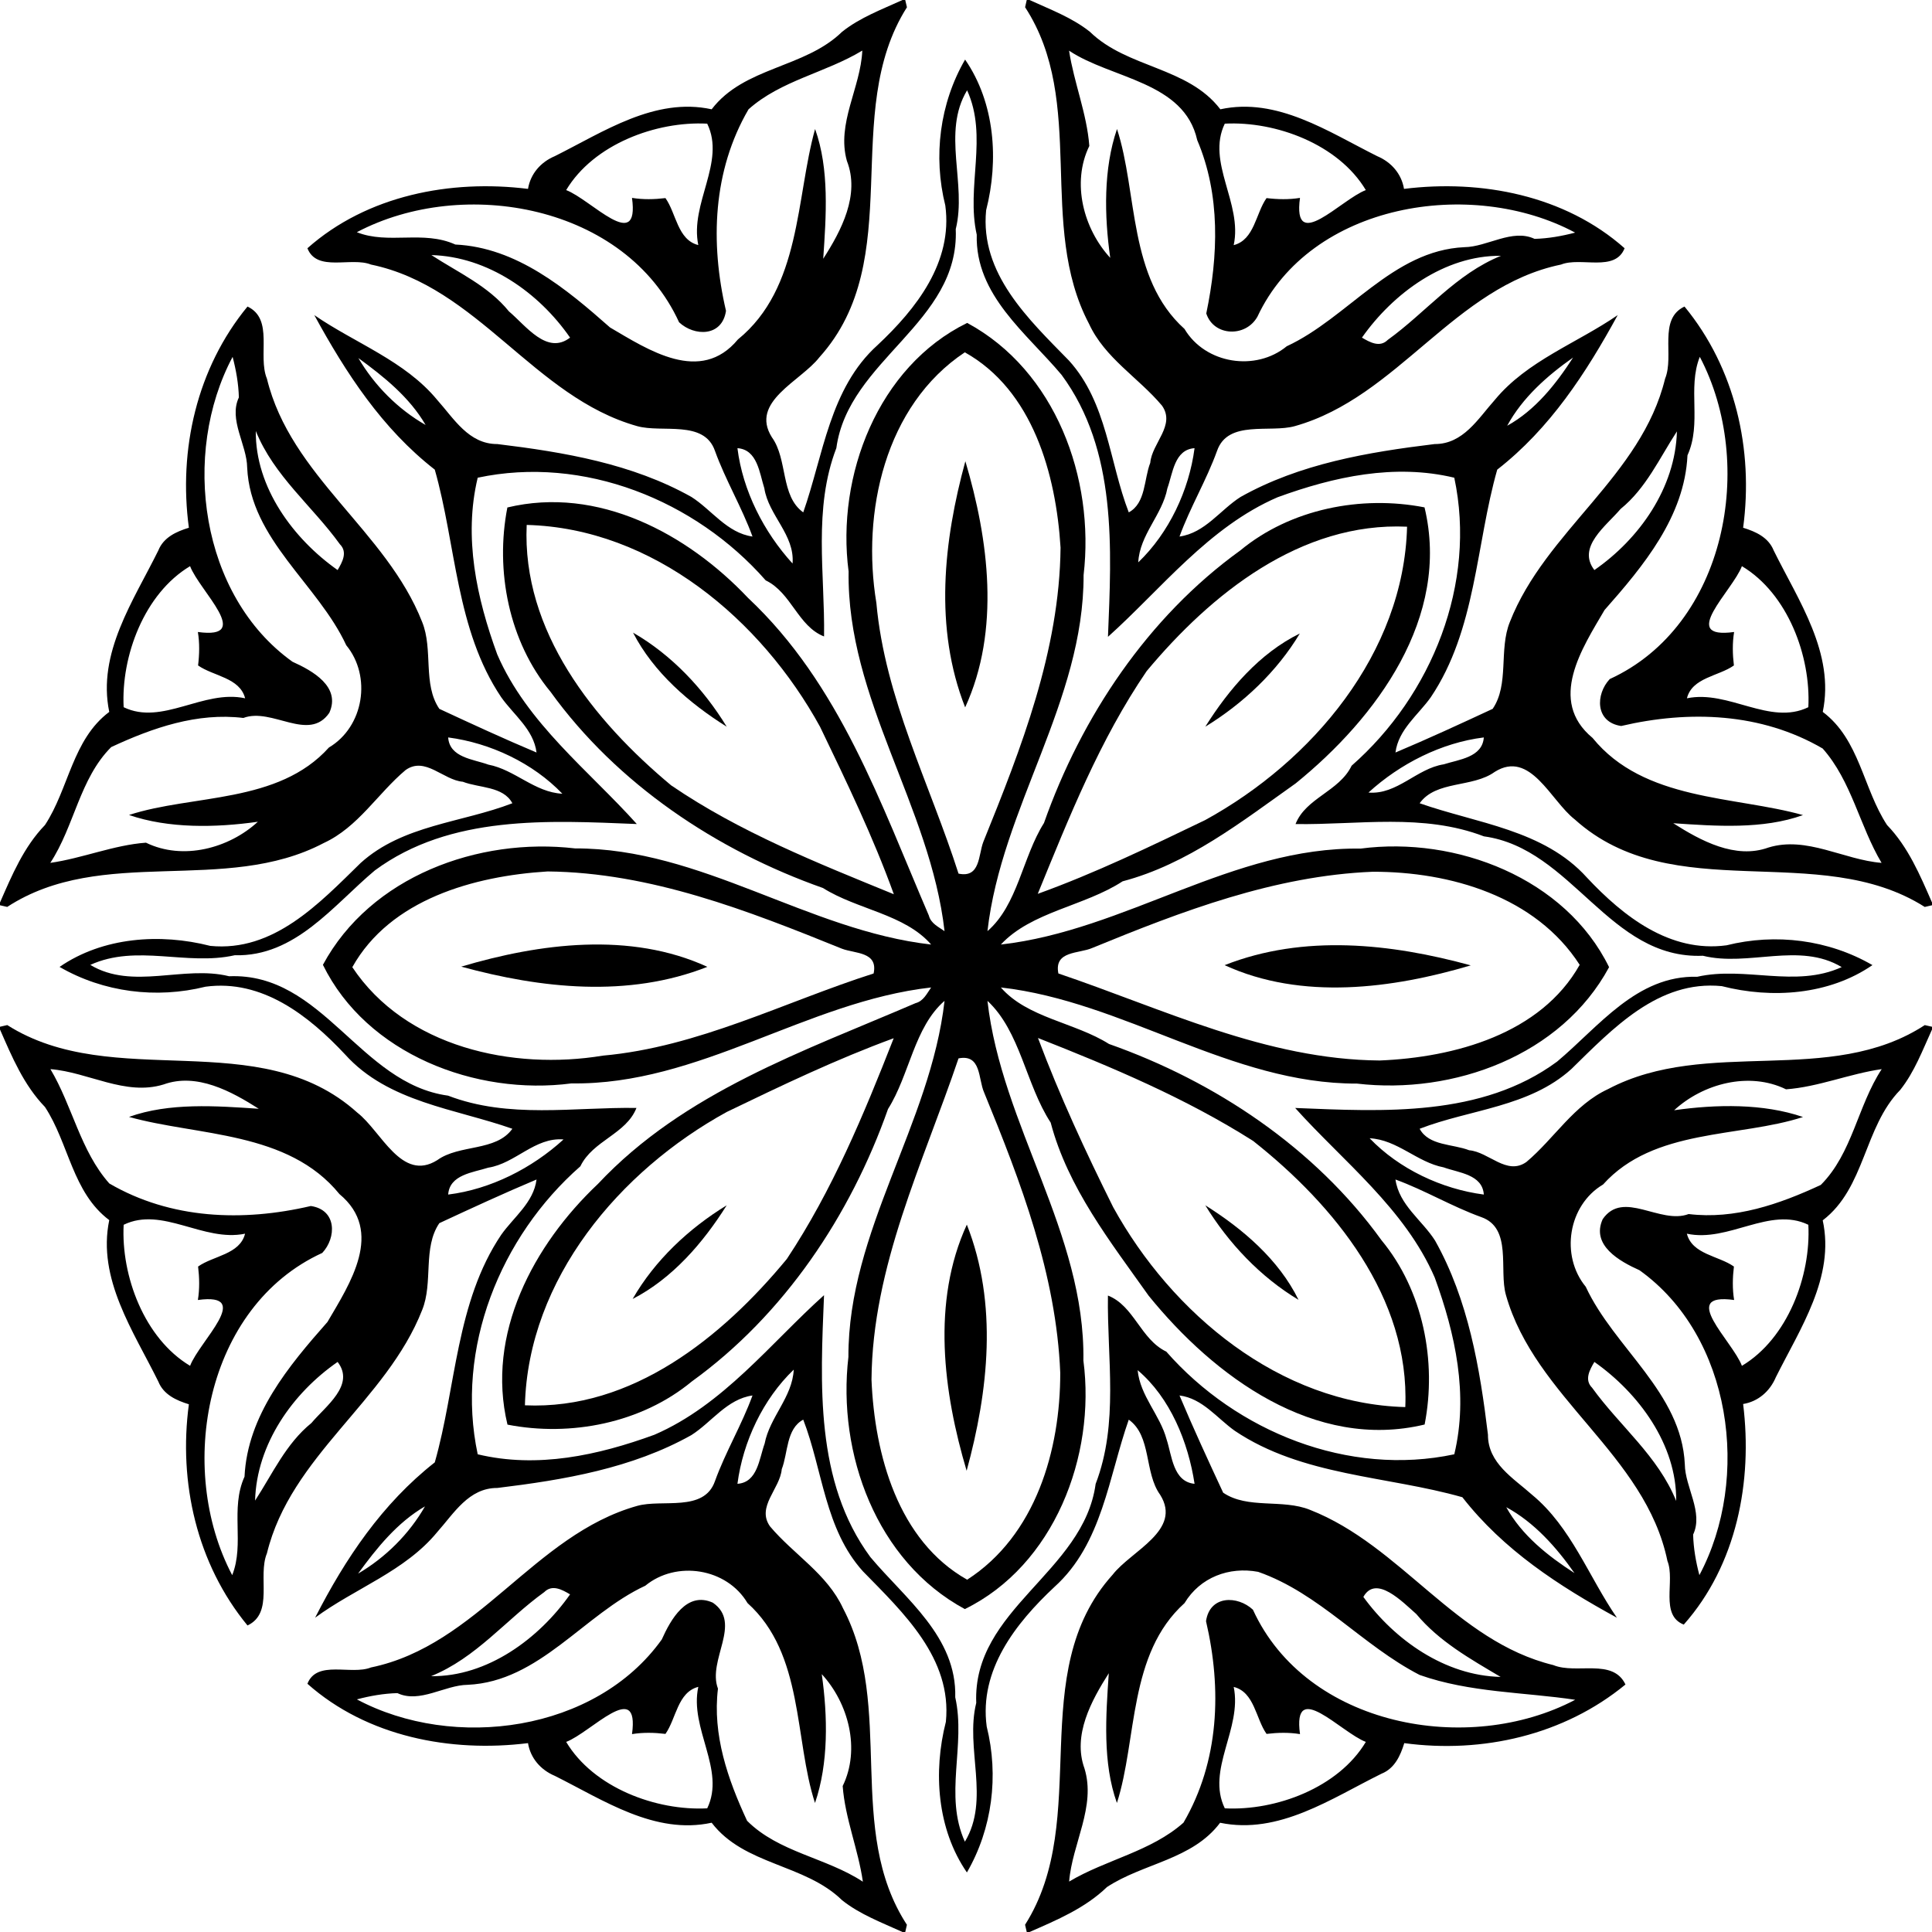
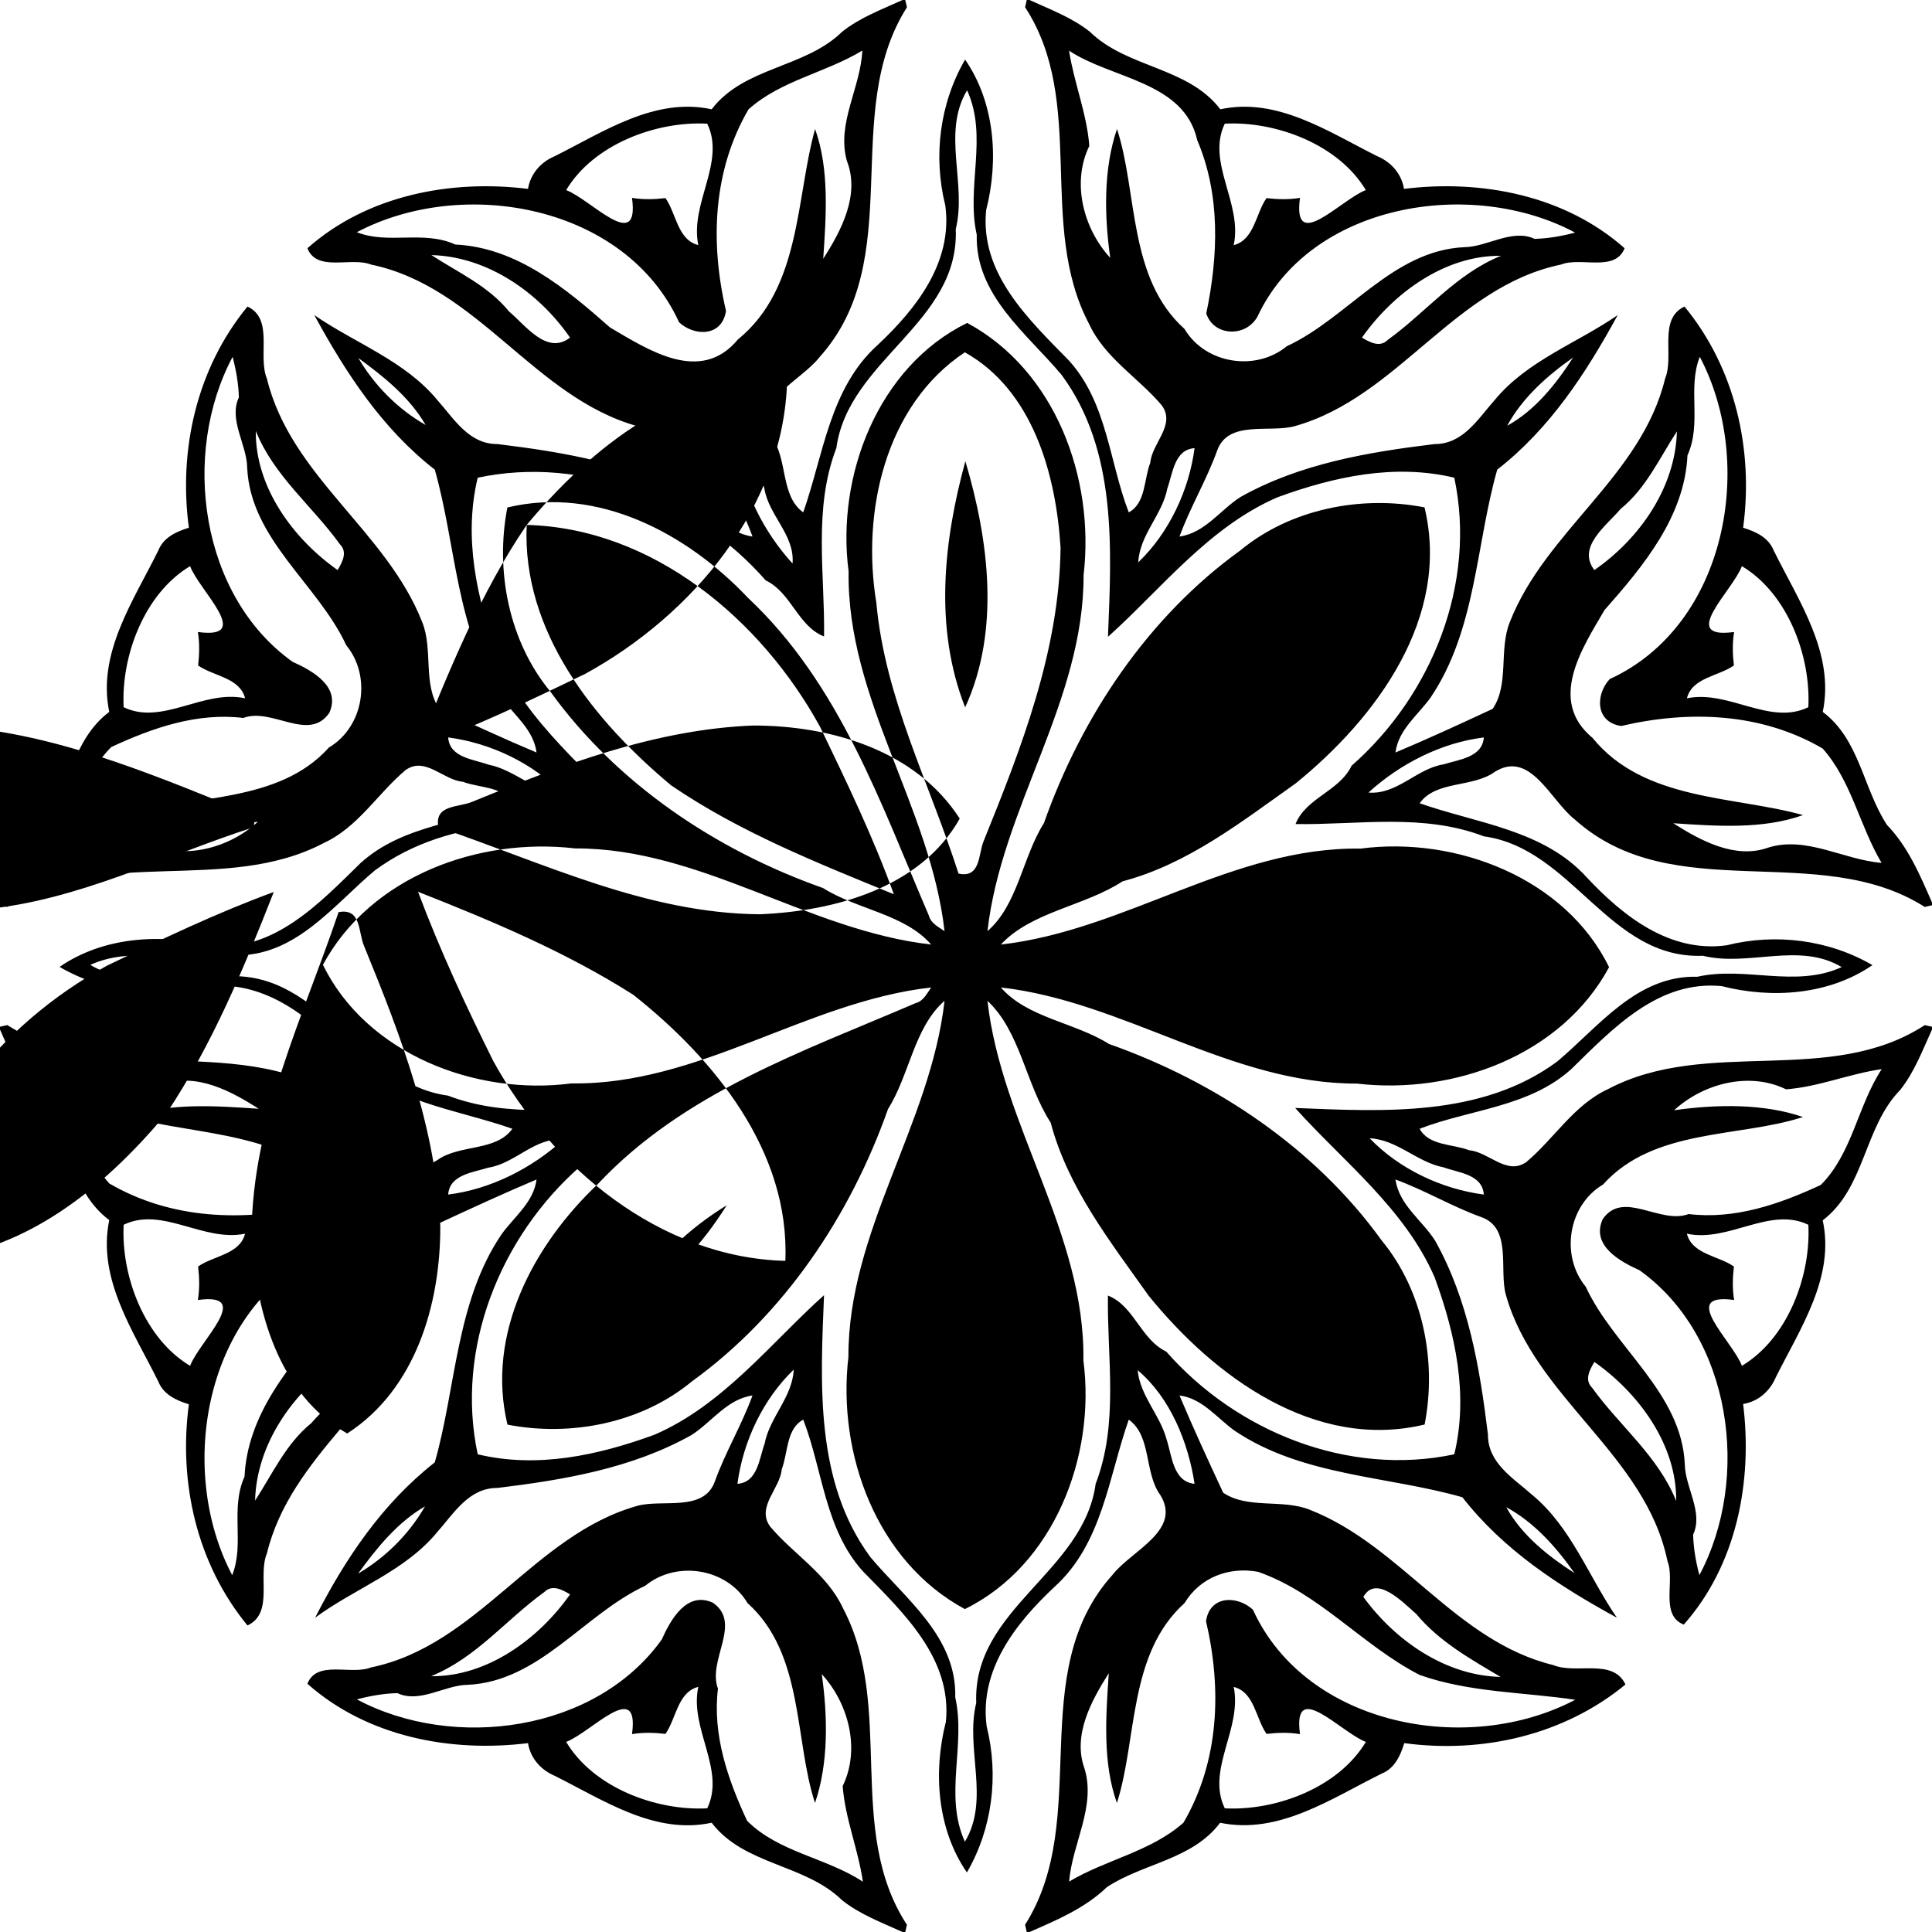
<svg xmlns="http://www.w3.org/2000/svg" width="577pt" height="577pt" version="1.1" viewBox="0 0 577 577">
  <path d="m269.53 0h0.82c0.13 0.54 0.39 1.62 0.51 2.17-20.18 31.79 0.33 75.17-26.15 104.54-5.57 7.18-20.87 13.23-14.19 23.88 4.8 6.63 2.5 17.51 9.37 22.43 6.02-17.08 7.89-37.07 22.19-49.95 11.6-10.87 22.52-24.79 20.24-41.69-3.67-14.69-1.68-30.49 5.91-43.59 8.93 12.96 10.1 30.05 6.28 45-1.88 18.94 12.68 32.56 24.76 44.92 11.4 12.59 12.01 30.24 17.84 45.31 5.12-2.75 4.51-9.93 6.42-14.8 0.48-5.84 7.65-11.23 3.5-17.08-7.01-8.35-17.07-14.18-21.79-24.43-15.59-29.58-0.58-66.13-19.09-94.55 0.12-0.54 0.37-1.62 0.49-2.16h0.82c6.17 2.82 12.68 5.23 18.04 9.49 11.17 10.91 29.22 10.41 38.96 23.15 16.97-3.69 32.29 6.74 46.85 14 4.19 1.76 7.26 5.27 8 9.77 23.1-2.87 48.05 1.91 65.88 17.73-2.85 7.23-13.07 2.5-18.98 4.87-31.91 6.58-48.67 39.58-79.49 48.25-7.46 2.11-19.98-1.97-23.24 7.38-3.17 8.78-8.02 16.83-11.22 25.6 7.64-1.08 12.15-7.96 18.25-11.83 17.72-9.94 38.01-13.37 57.94-15.79 8.56 0.04 12.98-7.6 17.98-13.19 9.66-11.7 24.52-16.93 36.7-25.32-9.49 17.37-20.24 33.88-35.98 46.15-6.39 22.41-6.28 47.81-19.84 67.97-3.75 5.3-9.67 9.61-10.55 16.51 9.77-4.11 19.44-8.58 29.03-13.04 5.01-7.37 1.78-17.69 5.13-25.94 10.7-27.27 39.24-43.48 46.36-72.66 2.84-6.9-2.17-17.79 5.8-21.55 15.15 18.4 20.65 42.76 17.51 66.06 3.74 1.15 7.55 2.86 9.12 6.78 7.42 15.03 18.3 30.68 14.66 48.22 11.04 8.29 12.03 22.88 19.2 33.79 6.31 6.53 9.85 14.95 13.43 23.14v0.82c-0.54 0.12-1.62 0.38-2.17 0.5-31.79-20.18-75.17 0.33-104.54-26.15-7.18-5.57-13.23-20.87-23.88-14.19-6.63 4.8-17.51 2.5-22.43 9.37 17.07 6.02 37.07 7.89 49.95 22.19 10.87 11.6 24.79 22.52 41.69 20.24 14.69-3.67 30.49-1.68 43.59 5.91-12.96 8.93-30.05 10.1-45 6.28-18.94-1.88-32.56 12.68-44.92 24.76-12.59 11.4-30.24 12.01-45.31 17.84 2.75 5.12 9.93 4.51 14.8 6.42 5.83 0.48 11.23 7.65 17.08 3.5 8.34-7.01 14.18-17.07 24.43-21.79 29.58-15.59 66.13-0.58 94.55-19.09 0.54 0.12 1.62 0.37 2.16 0.49v0.82c-2.82 6.17-5.23 12.68-9.49 18.04-10.91 11.17-10.41 29.22-23.15 38.96 3.69 16.97-6.74 32.29-14 46.85-1.77 4.19-5.27 7.26-9.77 8 2.87 23.1-1.91 48.05-17.73 65.88-7.23-2.85-2.5-13.07-4.87-18.98-6.58-31.91-39.58-48.67-48.25-79.49-2.12-7.46 1.97-19.98-7.38-23.24-8.78-3.17-16.83-8.02-25.6-11.22 1.08 7.64 7.96 12.15 11.83 18.25 9.94 17.72 13.37 38.01 15.79 57.94-0.04 8.56 7.59 12.98 13.19 17.98 11.7 9.66 16.92 24.52 25.32 36.7-17.37-9.49-33.88-20.24-46.15-35.98-22.41-6.39-47.81-6.28-67.97-19.84-5.3-3.75-9.61-9.67-16.51-10.55 4.11 9.77 8.58 19.44 13.04 29.03 7.37 5.01 17.69 1.78 25.94 5.13 27.27 10.7 43.48 39.24 72.66 46.36 6.9 2.84 17.79-2.17 21.55 5.8-18.4 15.15-42.76 20.65-66.06 17.51-1.15 3.74-2.87 7.55-6.78 9.12-15.03 7.42-30.68 18.3-48.22 14.66-8.29 11.04-22.88 12.03-33.79 19.2-6.53 6.31-14.95 9.85-23.14 13.43h-0.82c-0.12-0.54-0.38-1.62-0.5-2.17 20.18-31.79-0.33-75.17 26.15-104.54 5.56-7.18 20.87-13.23 14.19-23.88-4.8-6.63-2.5-17.51-9.37-22.43-6.02 17.07-7.89 37.07-22.19 49.95-11.61 10.87-22.52 24.79-20.24 41.69 3.66 14.69 1.68 30.49-5.91 43.59-8.93-12.96-10.1-30.05-6.28-45 1.88-18.94-12.68-32.56-24.76-44.92-11.4-12.59-12.01-30.24-17.84-45.31-5.13 2.75-4.52 9.93-6.42 14.8-0.49 5.83-7.65 11.23-3.5 17.08 7.01 8.34 17.06 14.18 21.79 24.43 15.58 29.58 0.58 66.13 19.09 94.55-0.12 0.54-0.37 1.62-0.49 2.16h-0.82c-6.17-2.82-12.69-5.23-18.04-9.49-11.17-10.91-29.23-10.41-38.96-23.15-16.97 3.69-32.29-6.74-46.85-14-4.2-1.77-7.26-5.27-8-9.77-23.1 2.87-48.05-1.91-65.88-17.73 2.84-7.23 13.06-2.5 18.98-4.87 31.91-6.58 48.67-39.58 79.49-48.25 7.46-2.12 19.98 1.97 23.24-7.38 3.17-8.78 8.02-16.83 11.22-25.6-7.64 1.08-12.16 7.96-18.25 11.83-17.72 9.94-38.01 13.37-57.94 15.79-8.56-0.04-12.98 7.59-17.98 13.19-9.62 11.71-24.55 16.77-36.46 25.56 9.03-17.69 20.05-34.06 35.74-46.39 6.39-22.41 6.28-47.81 19.84-67.97 3.74-5.3 9.67-9.61 10.55-16.51-9.77 4.11-19.44 8.58-29.03 13.04-5.02 7.37-1.78 17.69-5.13 25.94-10.7 27.27-39.24 43.48-46.36 72.66-2.85 6.9 2.16 17.79-5.8 21.55-15.15-18.4-20.65-42.76-17.51-66.06-3.74-1.15-7.56-2.87-9.12-6.78-7.42-15.03-18.3-30.68-14.66-48.22-11.04-8.29-12.03-22.88-19.2-33.79-6.32-6.53-9.85-14.95-13.43-23.14v-0.82c0.54-0.12 1.62-0.38 2.17-0.5 31.79 20.18 75.17-0.33 104.54 26.15 7.18 5.56 13.23 20.87 23.88 14.19 6.63-4.8 17.51-2.5 22.43-9.37-17.08-6.02-37.07-7.89-49.95-22.19-10.87-11.61-24.79-22.52-41.69-20.24-14.69 3.66-30.49 1.68-43.59-5.91 12.96-8.93 30.05-10.1 45-6.28 18.94 1.88 32.56-12.68 44.92-24.76 12.59-11.4 30.24-12.01 45.31-17.84-2.75-5.13-9.93-4.52-14.8-6.42-5.84-0.49-11.23-7.65-17.08-3.5-8.35 7.01-14.18 17.06-24.43 21.79-29.58 15.58-66.13 0.58-94.55 19.09-0.54-0.12-1.62-0.37-2.16-0.49v-0.82c3.58-8.19 7.11-16.61 13.43-23.14 7.17-10.91 8.16-25.5 19.2-33.79-3.64-17.54 7.24-33.19 14.66-48.22 1.56-3.92 5.38-5.63 9.12-6.78-3.14-23.3 2.36-47.66 17.51-66.06 7.96 3.76 2.95 14.65 5.8 21.55 7.12 29.18 35.66 45.39 46.36 72.66 3.35 8.25 0.11 18.57 5.13 25.94 9.59 4.46 19.26 8.93 29.03 13.04-0.88-6.9-6.81-11.21-10.55-16.51-13.56-20.16-13.45-45.56-19.84-67.97-15.74-12.27-26.49-28.78-35.98-46.15 12.18 8.39 27.04 13.62 36.7 25.32 5 5.59 9.42 13.23 17.98 13.19 19.93 2.42 40.22 5.85 57.94 15.79 6.09 3.87 10.61 10.75 18.25 11.83-3.2-8.77-8.05-16.82-11.22-25.6-3.26-9.35-15.78-5.27-23.24-7.38-30.82-8.67-47.58-41.67-79.49-48.25-5.92-2.37-16.14 2.36-18.98-4.87 17.83-15.82 42.78-20.6 65.88-17.73 0.74-4.5 3.8-8.01 8-9.77 14.56-7.26 29.88-17.69 46.85-14 9.73-12.74 27.79-12.24 38.96-23.15 5.35-4.26 11.87-6.67 18.03-9.49m-45.98 32.65c-10.69 18.34-11.48 39.83-6.73 60.18-1.15 7.81-9.47 7.67-14.01 3.42-15.97-34.92-64.31-43.74-96.24-26.9 9.42 3.75 19.81-0.68 29.42 3.68 18.31 0.87 33.02 13.13 46.2 24.77 11.38 6.66 27.01 17.08 38.19 3.58 18.92-15.38 17.3-42.35 23.05-62.85 4.31 12.02 3.3 25.96 2.43 38.75 5.4-8.41 11.04-19.09 7.07-29.22-3.16-11.19 4.12-21.85 4.6-32.96-10.95 6.64-24.32 8.91-33.98 17.55m95.73-17.52c1.47 9.59 5.33 18.83 6.05 28.46-5.4 11.05-1.69 24.8 6.25 33.42-1.79-12.6-2.05-26.64 2.02-38.48 6.21 19.01 3.27 44.53 20.15 59.7 6.22 10.48 21.3 12.8 30.54 5.18 18.31-8.49 31.59-28.62 53.05-29.59 6.81-0.07 14.33-5.62 20.97-2.48 4.1-0.11 8.15-0.83 12.11-1.87-30.93-16.56-79.01-8.84-94.88 25.1-3.54 6.31-13.1 5.85-15.28-0.96 3.59-17.2 4.28-35.4-2.71-51.78-3.89-17.52-25.65-18.26-38.27-26.7m-33.84 53.29c1.14 28.05-32.06 38.97-35.66 65.4-6.97 18.16-3.39 37.54-3.67 56.26-7.82-3.06-9.74-13.05-17.43-16.75-21.05-23.99-54.44-37.39-86.01-30.66-4.28 17.83-0.31 35.93 5.83 52.76 8.87 20.57 27.41 34.75 41.69 50.67-26.3-1.06-55.66-2.8-78.23 13.85-12.46 10.44-23.78 25.82-41.87 25.34-14.35 3.23-29.24-3.44-43.12 2.88 12.66 7.62 27.86 0.02 41.45 3.39 28.05-1.14 38.97 32.06 65.4 35.66 18.16 6.97 37.54 3.39 56.26 3.67-3.06 7.82-13.05 9.73-16.75 17.43-23.99 21.05-37.39 54.44-30.66 86.01 17.83 4.28 35.93 0.31 52.76-5.83 20.57-8.88 34.75-27.41 50.67-41.69-1.06 26.29-2.8 55.66 13.85 78.23 10.44 12.46 25.82 23.77 25.34 41.87 3.23 14.34-3.44 29.23 2.88 43.12 7.62-12.66 0.02-27.86 3.39-41.45-1.14-28.05 32.06-38.97 35.66-65.4 6.97-18.16 3.39-37.54 3.67-56.26 7.82 3.06 9.73 13.05 17.43 16.75 21.05 23.99 54.44 37.39 86.01 30.66 4.28-17.83 0.31-35.93-5.83-52.76-8.88-20.57-27.41-34.75-41.69-50.67 26.29 1.06 55.66 2.8 78.23-13.85 12.46-10.44 23.77-25.82 41.87-25.34 14.34-3.23 29.23 3.44 43.12-2.88-12.66-7.62-27.86-0.02-41.45-3.39-28.05 1.14-38.97-32.06-65.4-35.66-18.16-6.97-37.54-3.39-56.26-3.67 3.06-7.82 13.05-9.74 16.75-17.43 23.99-21.05 37.39-54.44 30.66-86.01-17.83-4.28-35.93-0.31-52.76 5.83-20.57 8.87-34.75 27.41-50.67 41.69 1.06-26.3 2.8-55.66-13.85-78.23-10.44-12.46-25.82-23.78-25.34-41.87-3.23-14.35 3.44-29.24-2.88-43.12-7.62 12.66-0.02 27.86-3.39 41.45m-116.35-11.65c7.44 2.83 21.96 19.09 19.66 2.33 3.31 0.54 6.67 0.46 9.99 0.06 3.23 4.53 3.6 12.48 9.81 14.03-2.58-12.46 8.27-24.75 2.66-36.26-15.24-0.79-33.93 6.15-42.12 19.84m196.7-19.84c-5.59 11.53 5.36 23.79 2.66 36.28 6.2-1.59 6.58-9.5 9.81-14.05 3.32 0.4 6.67 0.48 9.99-0.06-2.3 16.76 12.22 0.5 19.66-2.33-8.19-13.69-26.88-20.63-42.12-19.84m-236.95 39.25c7.99 5.21 17 9.21 23.16 16.82 5.04 4.24 11.36 13.15 18.25 7.83-9.3-13.43-24.53-24.19-41.41-24.65m277.91 24.65c2.37 1.4 5.34 3.06 7.71 0.68 11.43-8.24 20.36-19.68 33.81-25.11-16.83-0.19-32.24 11.23-41.52 24.43m-337.28 5.75c-15.42 28.95-9.72 71.33 17.89 91.06 5.93 2.66 14.52 7.43 10.99 15.25-6.12 8.89-17.13-1.7-25.67 1.53-13.78-1.67-27.08 2.93-39.47 8.7-9.44 9.44-10.98 23.6-18.19 34.58 9.65-1.38 18.91-5.32 28.57-6.03 11.05 5.39 24.8 1.69 33.42-6.25-12.6 1.79-26.64 2.05-38.48-2.02 19.01-6.21 44.53-3.27 59.7-20.15 10.48-6.22 12.8-21.3 5.18-30.54-8.49-18.31-28.62-31.59-29.59-53.05-0.07-6.82-5.62-14.33-2.48-20.97-0.11-4.1-0.83-8.16-1.87-12.11m37.56 0.36c4.82 8.21 11.81 15.25 20.08 19.98-4.8-8.28-12.45-14.42-20.08-19.98m343.1 20.21c8.39-4.63 14.57-12.45 19.68-20.37-7.72 5.42-15.14 11.99-19.68 20.37m53.84 8.84c-0.87 18.31-13.13 33.02-24.77 46.2-6.66 11.38-17.08 27.01-3.58 38.19 15.38 18.92 42.35 17.3 62.85 23.05-12.02 4.31-25.96 3.3-38.75 2.43 8.19 5.21 18.53 10.84 28.43 7.26 11.41-3.51 22.48 3.68 33.79 4.58-6.58-11.04-8.96-24.43-17.59-34.15-18.34-10.69-39.84-11.48-60.18-6.73-7.82-1.15-7.67-9.47-3.42-14.01 34.91-15.97 43.74-64.31 26.9-96.24-3.75 9.42 0.68 19.81-3.68 29.42m-403.14 34.26c1.4-2.37 3.06-5.34 0.68-7.71-8.24-11.43-19.68-20.36-25.11-33.81-0.19 16.83 11.23 32.24 24.43 41.52m383.17-18.25c-4.25 5.04-13.15 11.36-7.83 18.25 13.43-9.3 24.19-24.53 24.65-41.41-5.21 7.99-9.21 17-16.82 23.16m-263.76-18.15c1.57 12.68 7.87 25.04 16.46 34.45 0.71-8.57-7.18-14.38-8.43-22.48-1.45-4.54-2.06-11.55-8.03-11.97m128.4 12c-1.52 7.95-8.28 13.83-8.69 22.1 9.17-8.79 15.17-21.52 16.81-34.1-6.04 0.42-6.49 7.5-8.12 12m-311.71 65.36c11.53 5.59 23.79-5.37 36.28-2.66-1.59-6.2-9.5-6.59-14.05-9.81 0.4-3.32 0.48-6.68-0.06-9.99 16.76 2.3 0.5-12.22-2.33-19.66-13.69 8.19-20.63 26.88-19.84 42.12m483.3-42.12c-2.83 7.44-19.09 21.96-2.33 19.66-0.54 3.31-0.46 6.67-0.06 9.99-4.54 3.23-12.48 3.6-14.03 9.81 12.46-2.58 24.75 8.27 36.26 2.66 0.78-15.24-6.15-33.93-19.84-42.12m-386.38 51.15c0.42 6.04 7.5 6.48 12 8.12 7.95 1.52 13.83 8.28 22.1 8.69-8.79-9.17-21.52-15.17-34.1-16.81m274.85 16.46c8.57 0.71 14.38-7.18 22.48-8.43 4.54-1.45 11.54-2.06 11.97-8.03-12.69 1.57-25.04 7.87-34.45 16.46m-393.64 82.6c6.58 11.04 8.96 24.43 17.59 34.15 18.34 10.69 39.83 11.48 60.18 6.73 7.81 1.14 7.67 9.47 3.42 14.01-34.92 15.97-43.74 64.31-26.9 96.24 3.75-9.43-0.68-19.82 3.68-29.42 0.87-18.31 13.13-33.02 24.77-46.2 6.66-11.38 17.08-27.01 3.58-38.19-15.38-18.92-42.35-17.3-62.85-23.05 12.02-4.31 25.96-3.3 38.75-2.43-8.19-5.21-18.53-10.85-28.43-7.26-11.42 3.51-22.48-3.68-33.79-4.58m518.35 6.03c-11.05-5.4-24.8-1.69-33.42 6.25 12.6-1.79 26.64-2.05 38.48 2.02-19.01 6.21-44.53 3.27-59.7 20.15-10.49 6.22-12.8 21.3-5.18 30.54 8.49 18.31 28.62 31.59 29.59 53.05 0.07 6.81 5.62 14.33 2.48 20.97 0.11 4.1 0.82 8.15 1.87 12.11 15.42-28.95 9.72-71.33-17.89-91.06-5.93-2.66-14.52-7.44-10.99-15.25 6.12-8.89 17.13 1.69 25.67-1.53 13.78 1.67 27.08-2.93 39.47-8.7 9.44-9.45 10.98-23.6 18.19-34.58-9.65 1.38-18.91 5.32-28.57 6.03m-387.59 23.4c-4.54 1.45-11.55 2.06-11.97 8.03 12.68-1.57 25.04-7.87 34.45-16.46-8.57-0.71-14.38 7.18-22.48 8.43m263.23-8.78c8.79 9.17 21.52 15.17 34.1 16.81-0.42-6.04-7.51-6.49-12-8.12-7.95-1.52-13.83-8.28-22.1-8.69m-372.12 25.84c-0.79 15.24 6.15 33.93 19.84 42.12 2.83-7.44 19.09-21.96 2.33-19.66 0.54-3.32 0.46-6.67 0.06-9.99 4.53-3.23 12.48-3.6 14.03-9.81-12.46 2.58-24.75-8.27-36.26-2.66m466.86 2.66c1.59 6.2 9.5 6.58 14.05 9.81-0.4 3.32-0.48 6.67 0.06 9.99-16.76-2.3-0.5 12.22 2.33 19.66 13.69-8.19 20.63-26.88 19.84-42.12-11.53-5.59-23.79 5.36-36.28 2.66m-427.61 79.71c5.21-7.99 9.21-17 16.82-23.16 4.24-5.05 13.15-11.36 7.83-18.25-13.43 9.3-24.19 24.53-24.65 41.41m399.99-41.41c-1.41 2.37-3.06 5.34-0.68 7.71 8.24 11.43 19.68 20.36 25.11 33.81 0.19-16.83-11.23-32.24-24.43-41.52m-255.93 36.4c6.04-0.42 6.48-7.51 8.12-12 1.52-7.95 8.28-13.83 8.69-22.1-9.17 8.79-15.17 21.52-16.81 34.1m119.52-33.94c0.75 7.73 6.69 13.37 8.64 20.65 1.61 4.88 1.92 12.67 8.36 13.29-1.88-12.4-7.26-25.72-17-33.94m-232.82 60.76c8.21-4.82 15.25-11.81 19.98-20.08-8.28 4.8-14.42 12.45-19.98 20.08m342.91-19.84c4.63 8.39 12.44 14.57 20.37 19.68-5.42-7.72-11.99-15.14-20.37-19.68m-257.14 23.46c-18.31 8.49-31.59 28.62-53.05 29.59-6.82 0.07-14.33 5.62-20.97 2.48-4.1 0.11-8.16 0.82-12.11 1.87 28.95 15.42 71.33 9.72 91.06-17.89 2.66-5.93 7.43-14.52 15.25-10.99 8.89 6.12-1.7 17.13 1.53 25.67-1.67 13.78 2.93 27.08 8.7 39.47 9.44 9.44 23.6 10.98 34.58 18.19-1.38-9.65-5.32-18.91-6.03-28.57 5.39-11.05 1.69-24.8-6.25-33.42 1.79 12.6 2.05 26.64-2.02 38.48-6.21-19.01-3.27-44.53-20.15-59.7-6.22-10.49-21.3-12.8-30.54-5.18m161.05 5.19c-16.87 15.19-14.09 40.67-20.19 59.69-4.31-12.02-3.3-25.96-2.43-38.75-5.21 8.19-10.85 18.53-7.26 28.43 3.51 11.41-3.68 22.48-4.58 33.79 11.04-6.58 24.43-8.96 34.15-17.59 10.69-18.34 11.48-39.84 6.73-60.18 1.14-7.82 9.47-7.67 14.01-3.42 15.97 34.91 64.31 43.74 96.24 26.9-15.15-2.29-31.46-2.11-46.46-7.42-17.15-8.84-29.89-24.38-48.22-30.79-8.67-1.62-17.33 1.62-21.99 9.34m-191.22-3.29c-11.43 8.24-20.36 19.68-33.81 25.11 16.83 0.19 32.24-11.23 41.52-24.43-2.37-1.41-5.34-3.06-7.71-0.68m244.63 1.44c9.35 12.85 24.36 23.51 40.99 23.89-9.04-5.37-18.33-10.56-25.18-18.78-4.08-3.58-12.03-11.89-15.81-5.11m-208.43 40.91c-3.32-0.4-6.68-0.48-9.99 0.06 2.3-16.76-12.22-0.5-19.66 2.33 8.19 13.69 26.88 20.63 42.12 19.84 5.59-11.53-5.37-23.79-2.66-36.28-6.2 1.59-6.59 9.5-9.81 14.05m169.71-14.03c2.58 12.46-8.27 24.75-2.66 36.26 15.24 0.78 33.93-6.15 42.12-19.84-7.44-2.83-21.96-19.09-19.66-2.33-3.32-0.54-6.67-0.46-9.99-0.06-3.23-4.54-3.6-12.48-9.81-14.03z" />
-   <path d="m253.44 170.67c-3.76-28.59 8.8-61.19 35.41-74.23 26.39 14.24 38.15 46.41 34.77 75.3 0.1 37.7-24.52 69.46-28.71 106.35 9.09-7.89 10.43-22.08 16.88-32.3 11.19-31.73 31.02-61.48 58.61-81.38 15.01-12.44 36.16-16.57 55.04-12.88 7.88 32.79-14.29 62.84-38.48 82.43-16.14 11.44-32.25 24.12-51.69 29.25-11.39 7.44-27.21 9.04-36.36 18.88 37.25-4.21 69.3-29.22 107.42-28.65 28.59-3.76 61.19 8.8 74.23 35.41-14.24 26.39-46.41 38.15-75.3 34.77-37.7 0.1-69.46-24.52-106.35-28.71 7.89 9.09 22.08 10.43 32.3 16.88 31.73 11.19 61.48 31.02 81.38 58.61 12.43 15.01 16.57 36.16 12.88 55.04-32.79 7.88-62.84-14.29-82.43-38.48-11.44-16.14-24.12-32.25-29.25-51.69-7.44-11.39-9.04-27.21-18.88-36.36 4.21 37.25 29.22 69.3 28.65 107.42 3.76 28.59-8.8 61.19-35.41 74.23-26.39-14.24-38.15-46.41-34.77-75.3-0.1-37.7 24.52-69.46 28.71-106.35-9.09 7.89-10.43 22.08-16.88 32.3-11.19 31.73-31.03 61.48-58.61 81.38-15.01 12.43-36.16 16.57-55.04 12.88-6.49-27.02 7.73-53.66 27.02-71.89 25.71-27.4 61.38-39.59 94.86-53.99 2.34-0.59 3.38-2.87 4.65-4.68-37.25 4.21-69.3 29.22-107.42 28.65-28.59 3.76-61.19-8.8-74.23-35.41 14.24-26.39 46.41-38.15 75.3-34.77 37.7-0.1 69.46 24.52 106.35 28.71-7.89-9.09-22.08-10.43-32.3-16.88-31.73-11.19-61.48-31.03-81.38-58.61-12.44-15.01-16.57-36.16-12.88-55.04 27.02-6.49 53.66 7.73 71.89 27.02 27.4 25.71 39.59 61.38 53.99 94.86 0.58 2.34 2.87 3.38 4.68 4.65-4.21-37.25-29.22-69.3-28.65-107.42m8.29 9.38c2.55 28.46 15.97 54.06 24.54 80.86 6.54 1.39 5.9-5.57 7.4-9.47 11.37-28.1 22.75-57.09 23.07-87.89-1.36-21.98-8.32-46.99-28.59-58.33-23.9 15.89-30.88 47.88-26.42 74.83m-104.43-23.28c-1.46 31.74 20.03 58.52 43.14 77.78 20.48 13.98 43.64 23.16 66.51 32.52-6.2-17.18-14.13-33.58-22.02-49.98-17.54-32.01-49.87-59.34-87.63-60.32m185.15 43.67c-13.98 20.48-23.16 43.64-32.52 66.51 17.18-6.2 33.58-14.13 49.98-22.02 32.01-17.54 59.34-49.87 60.32-87.63-31.74-1.46-58.52 20.03-77.78 43.14m-237.23 88.41c15.89 23.9 47.88 30.88 74.83 26.42 28.46-2.55 54.06-15.97 80.86-24.54 1.39-6.54-5.57-5.9-9.47-7.4-28.1-11.37-57.09-22.75-87.89-23.07-21.98 1.36-46.99 8.32-58.33 28.59m221.02-5.75c-4.01 1.78-11.5 0.77-10.15 7.63 31.36 10.61 62.07 25.73 95.96 25.99 22.42-0.92 48.11-7.94 59.73-28.57-13.17-20.45-38.64-27.84-61.81-27.8-29.33 1.19-56.93 11.76-83.73 22.75m-109.15 48.97c-32.01 17.54-59.34 49.87-60.32 87.63 31.99 1.44 58.93-20.32 78.22-43.7 13.56-20.43 23-43.16 31.92-65.93-17.1 6.26-33.48 14.12-49.82 22m92.91-22.07c6.49 17.3 14.25 34.04 22.46 50.53 17.49 31.76 49.77 58.72 87.24 59.7 1.36-32.69-21.14-60.27-45.45-79.49-20.12-12.77-42.11-22.02-64.25-30.74m-23.73 6.09c-10.61 31.36-25.73 62.07-25.99 95.96 0.92 22.42 7.94 48.11 28.57 59.73 20.45-13.17 27.84-38.64 27.8-61.81-1.19-29.33-11.76-56.93-22.75-83.73-1.78-4.01-0.77-11.5-7.63-10.15z" />
+   <path d="m253.44 170.67c-3.76-28.59 8.8-61.19 35.41-74.23 26.39 14.24 38.15 46.41 34.77 75.3 0.1 37.7-24.52 69.46-28.71 106.35 9.09-7.89 10.43-22.08 16.88-32.3 11.19-31.73 31.02-61.48 58.61-81.38 15.01-12.44 36.16-16.57 55.04-12.88 7.88 32.79-14.29 62.84-38.48 82.43-16.14 11.44-32.25 24.12-51.69 29.25-11.39 7.44-27.21 9.04-36.36 18.88 37.25-4.21 69.3-29.22 107.42-28.65 28.59-3.76 61.19 8.8 74.23 35.41-14.24 26.39-46.41 38.15-75.3 34.77-37.7 0.1-69.46-24.52-106.35-28.71 7.89 9.09 22.08 10.43 32.3 16.88 31.73 11.19 61.48 31.02 81.38 58.61 12.43 15.01 16.57 36.16 12.88 55.04-32.79 7.88-62.84-14.29-82.43-38.48-11.44-16.14-24.12-32.25-29.25-51.69-7.44-11.39-9.04-27.21-18.88-36.36 4.21 37.25 29.22 69.3 28.65 107.42 3.76 28.59-8.8 61.19-35.41 74.23-26.39-14.24-38.15-46.41-34.77-75.3-0.1-37.7 24.52-69.46 28.71-106.35-9.09 7.89-10.43 22.08-16.88 32.3-11.19 31.73-31.03 61.48-58.61 81.38-15.01 12.43-36.16 16.57-55.04 12.88-6.49-27.02 7.73-53.66 27.02-71.89 25.71-27.4 61.38-39.59 94.86-53.99 2.34-0.59 3.38-2.87 4.65-4.68-37.25 4.21-69.3 29.22-107.42 28.65-28.59 3.76-61.19-8.8-74.23-35.41 14.24-26.39 46.41-38.15 75.3-34.77 37.7-0.1 69.46 24.52 106.35 28.71-7.89-9.09-22.08-10.43-32.3-16.88-31.73-11.19-61.48-31.03-81.38-58.61-12.44-15.01-16.57-36.16-12.88-55.04 27.02-6.49 53.66 7.73 71.89 27.02 27.4 25.71 39.59 61.38 53.99 94.86 0.58 2.34 2.87 3.38 4.68 4.65-4.21-37.25-29.22-69.3-28.65-107.42m8.29 9.38c2.55 28.46 15.97 54.06 24.54 80.86 6.54 1.39 5.9-5.57 7.4-9.47 11.37-28.1 22.75-57.09 23.07-87.89-1.36-21.98-8.32-46.99-28.59-58.33-23.9 15.89-30.88 47.88-26.42 74.83m-104.43-23.28c-1.46 31.74 20.03 58.52 43.14 77.78 20.48 13.98 43.64 23.16 66.51 32.52-6.2-17.18-14.13-33.58-22.02-49.98-17.54-32.01-49.87-59.34-87.63-60.32c-13.98 20.48-23.16 43.64-32.52 66.51 17.18-6.2 33.58-14.13 49.98-22.02 32.01-17.54 59.34-49.87 60.32-87.63-31.74-1.46-58.52 20.03-77.78 43.14m-237.23 88.41c15.89 23.9 47.88 30.88 74.83 26.42 28.46-2.55 54.06-15.97 80.86-24.54 1.39-6.54-5.57-5.9-9.47-7.4-28.1-11.37-57.09-22.75-87.89-23.07-21.98 1.36-46.99 8.32-58.33 28.59m221.02-5.75c-4.01 1.78-11.5 0.77-10.15 7.63 31.36 10.61 62.07 25.73 95.96 25.99 22.42-0.92 48.11-7.94 59.73-28.57-13.17-20.45-38.64-27.84-61.81-27.8-29.33 1.19-56.93 11.76-83.73 22.75m-109.15 48.97c-32.01 17.54-59.34 49.87-60.32 87.63 31.99 1.44 58.93-20.32 78.22-43.7 13.56-20.43 23-43.16 31.92-65.93-17.1 6.26-33.48 14.12-49.82 22m92.91-22.07c6.49 17.3 14.25 34.04 22.46 50.53 17.49 31.76 49.77 58.72 87.24 59.7 1.36-32.69-21.14-60.27-45.45-79.49-20.12-12.77-42.11-22.02-64.25-30.74m-23.73 6.09c-10.61 31.36-25.73 62.07-25.99 95.96 0.92 22.42 7.94 48.11 28.57 59.73 20.45-13.17 27.84-38.64 27.8-61.81-1.19-29.33-11.76-56.93-22.75-83.73-1.78-4.01-0.77-11.5-7.63-10.15z" />
  <path d="m288.31 137.75c6.96 23.41 10.51 50.47-0.06 73.51-9.33-23.68-6.45-49.71 0.06-73.51z" />
-   <path d="m189.06 188.94c11.54 6.64 21.06 16.79 27.97 28.09-11.18-7.02-21.85-16.21-27.97-28.09z" />
  <path d="m359.97 217.03c7.03-11.18 16.19-21.93 28.23-27.84-6.83 11.4-16.94 20.93-28.23 27.84z" />
-   <path d="m137.75 288.69c23.41-6.96 50.47-10.52 73.51 0.06-23.68 9.33-49.71 6.45-73.51-0.06z" />
  <path d="m365.74 288.25c23.68-9.33 49.71-6.45 73.51 0.06-23.41 6.96-50.47 10.51-73.51-0.06z" />
  <path d="m188.94 387.94c6.64-11.55 16.79-21.06 28.09-27.97-7.02 11.18-16.21 21.85-28.09 27.97z" />
  <path d="m359.97 359.97c11.18 7.03 21.93 16.19 27.84 28.23-11.4-6.83-20.93-16.94-27.84-28.23z" />
  <path d="m288.69 439.25c-6.96-23.41-10.52-50.47 0.06-73.51 9.33 23.68 6.45 49.71-0.06 73.51z" />
</svg>